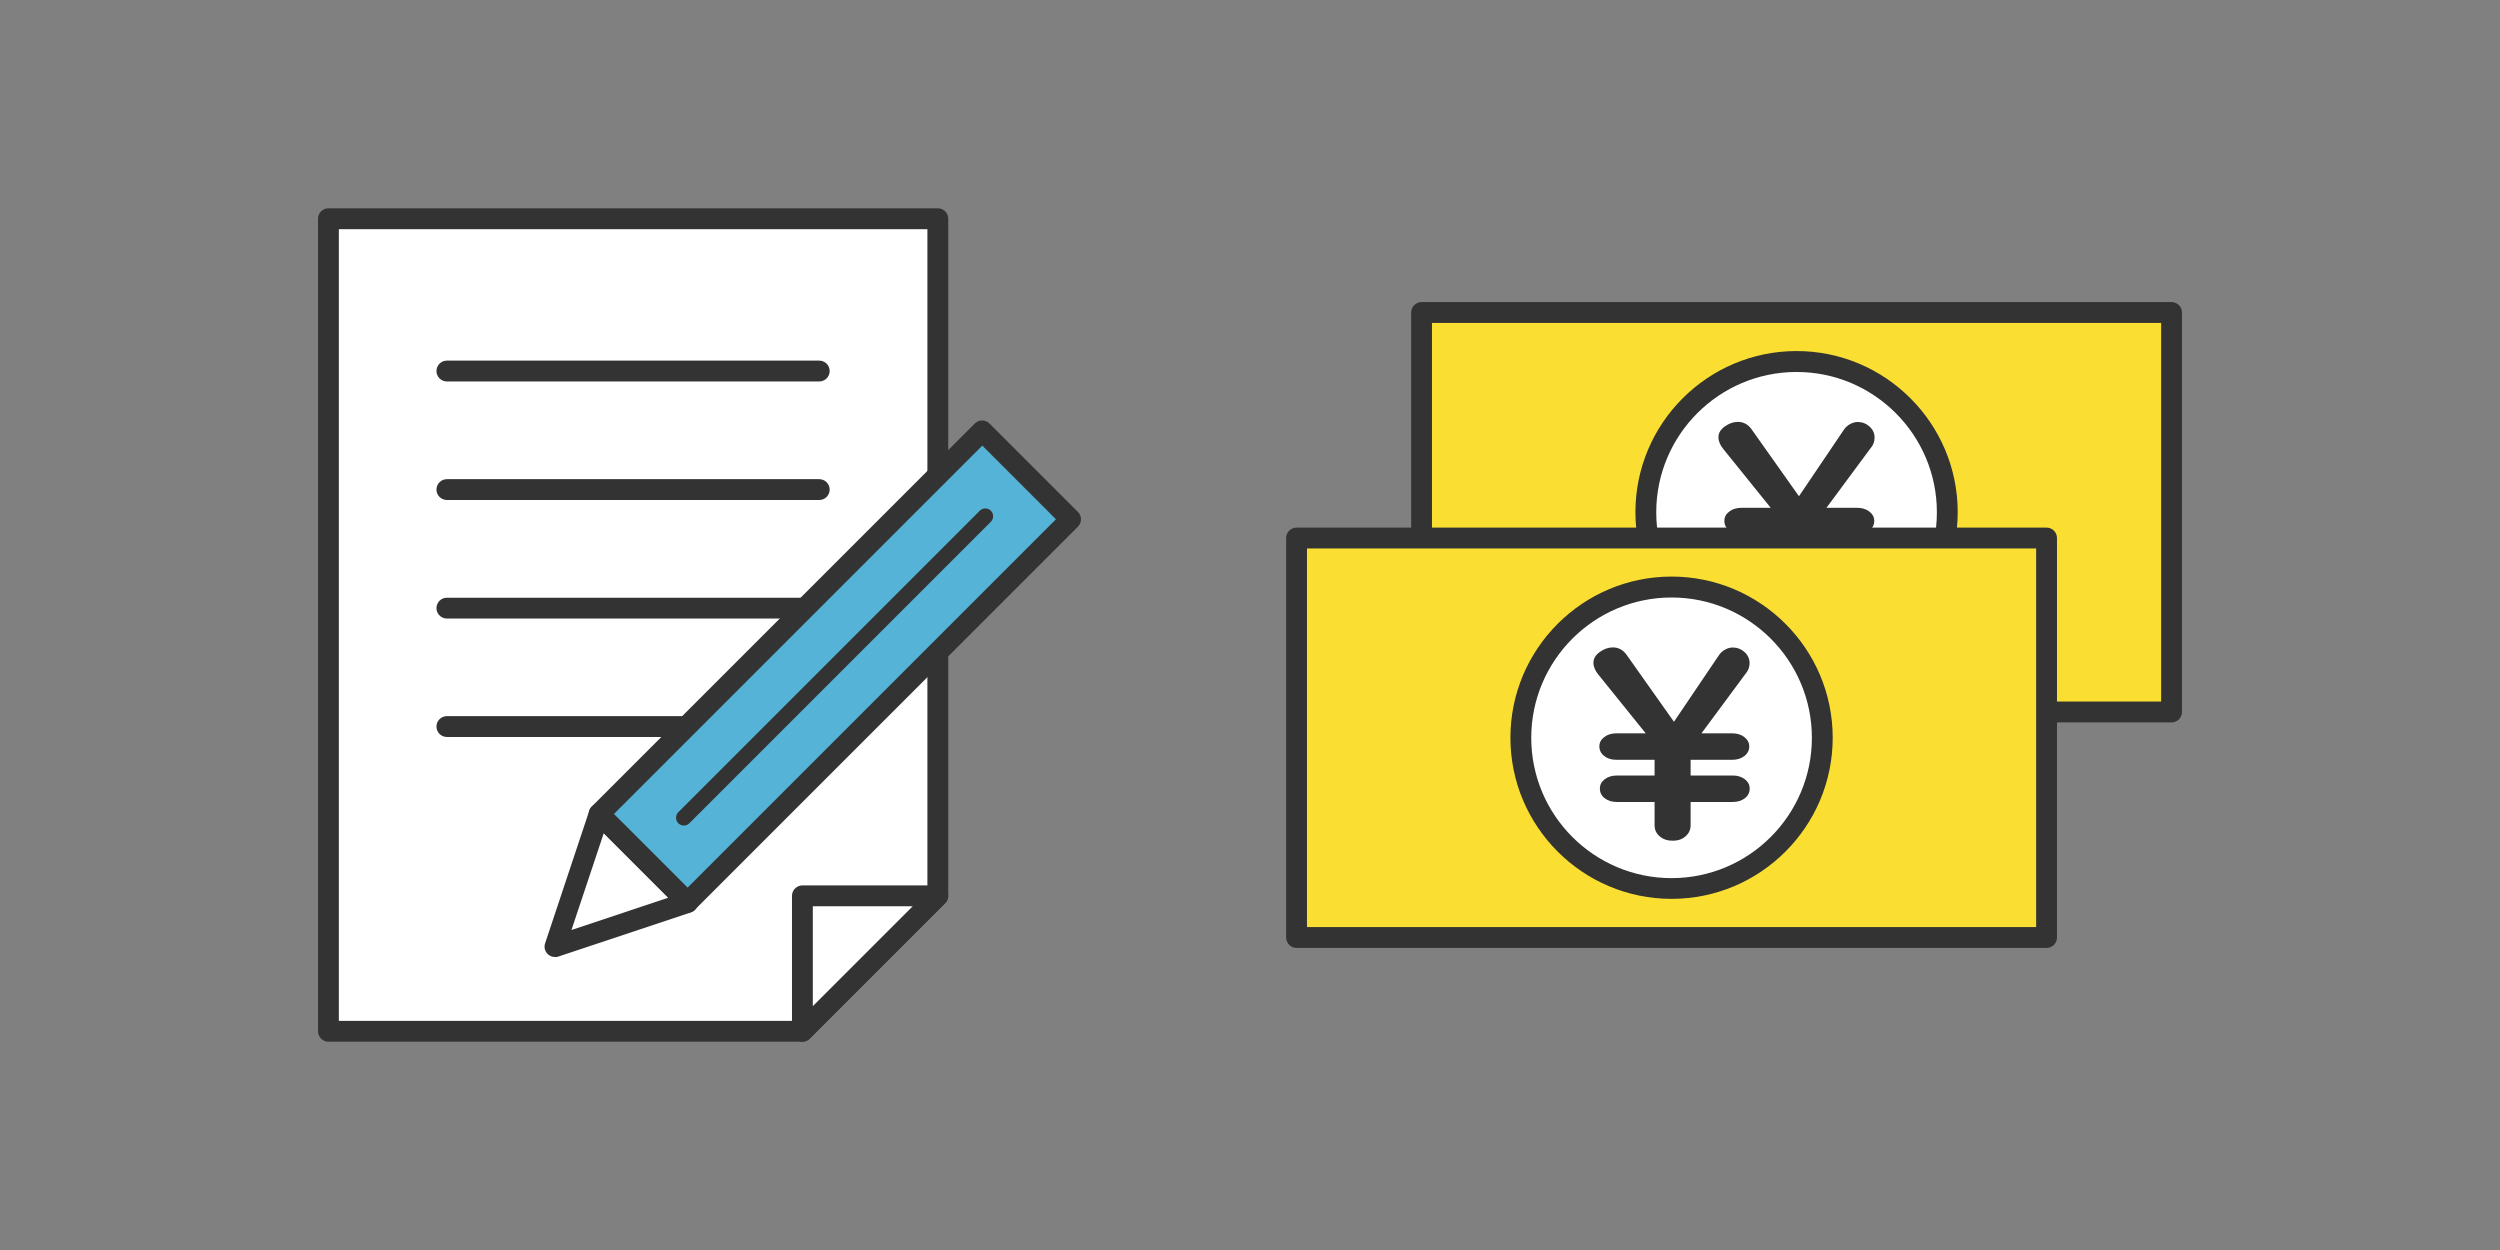
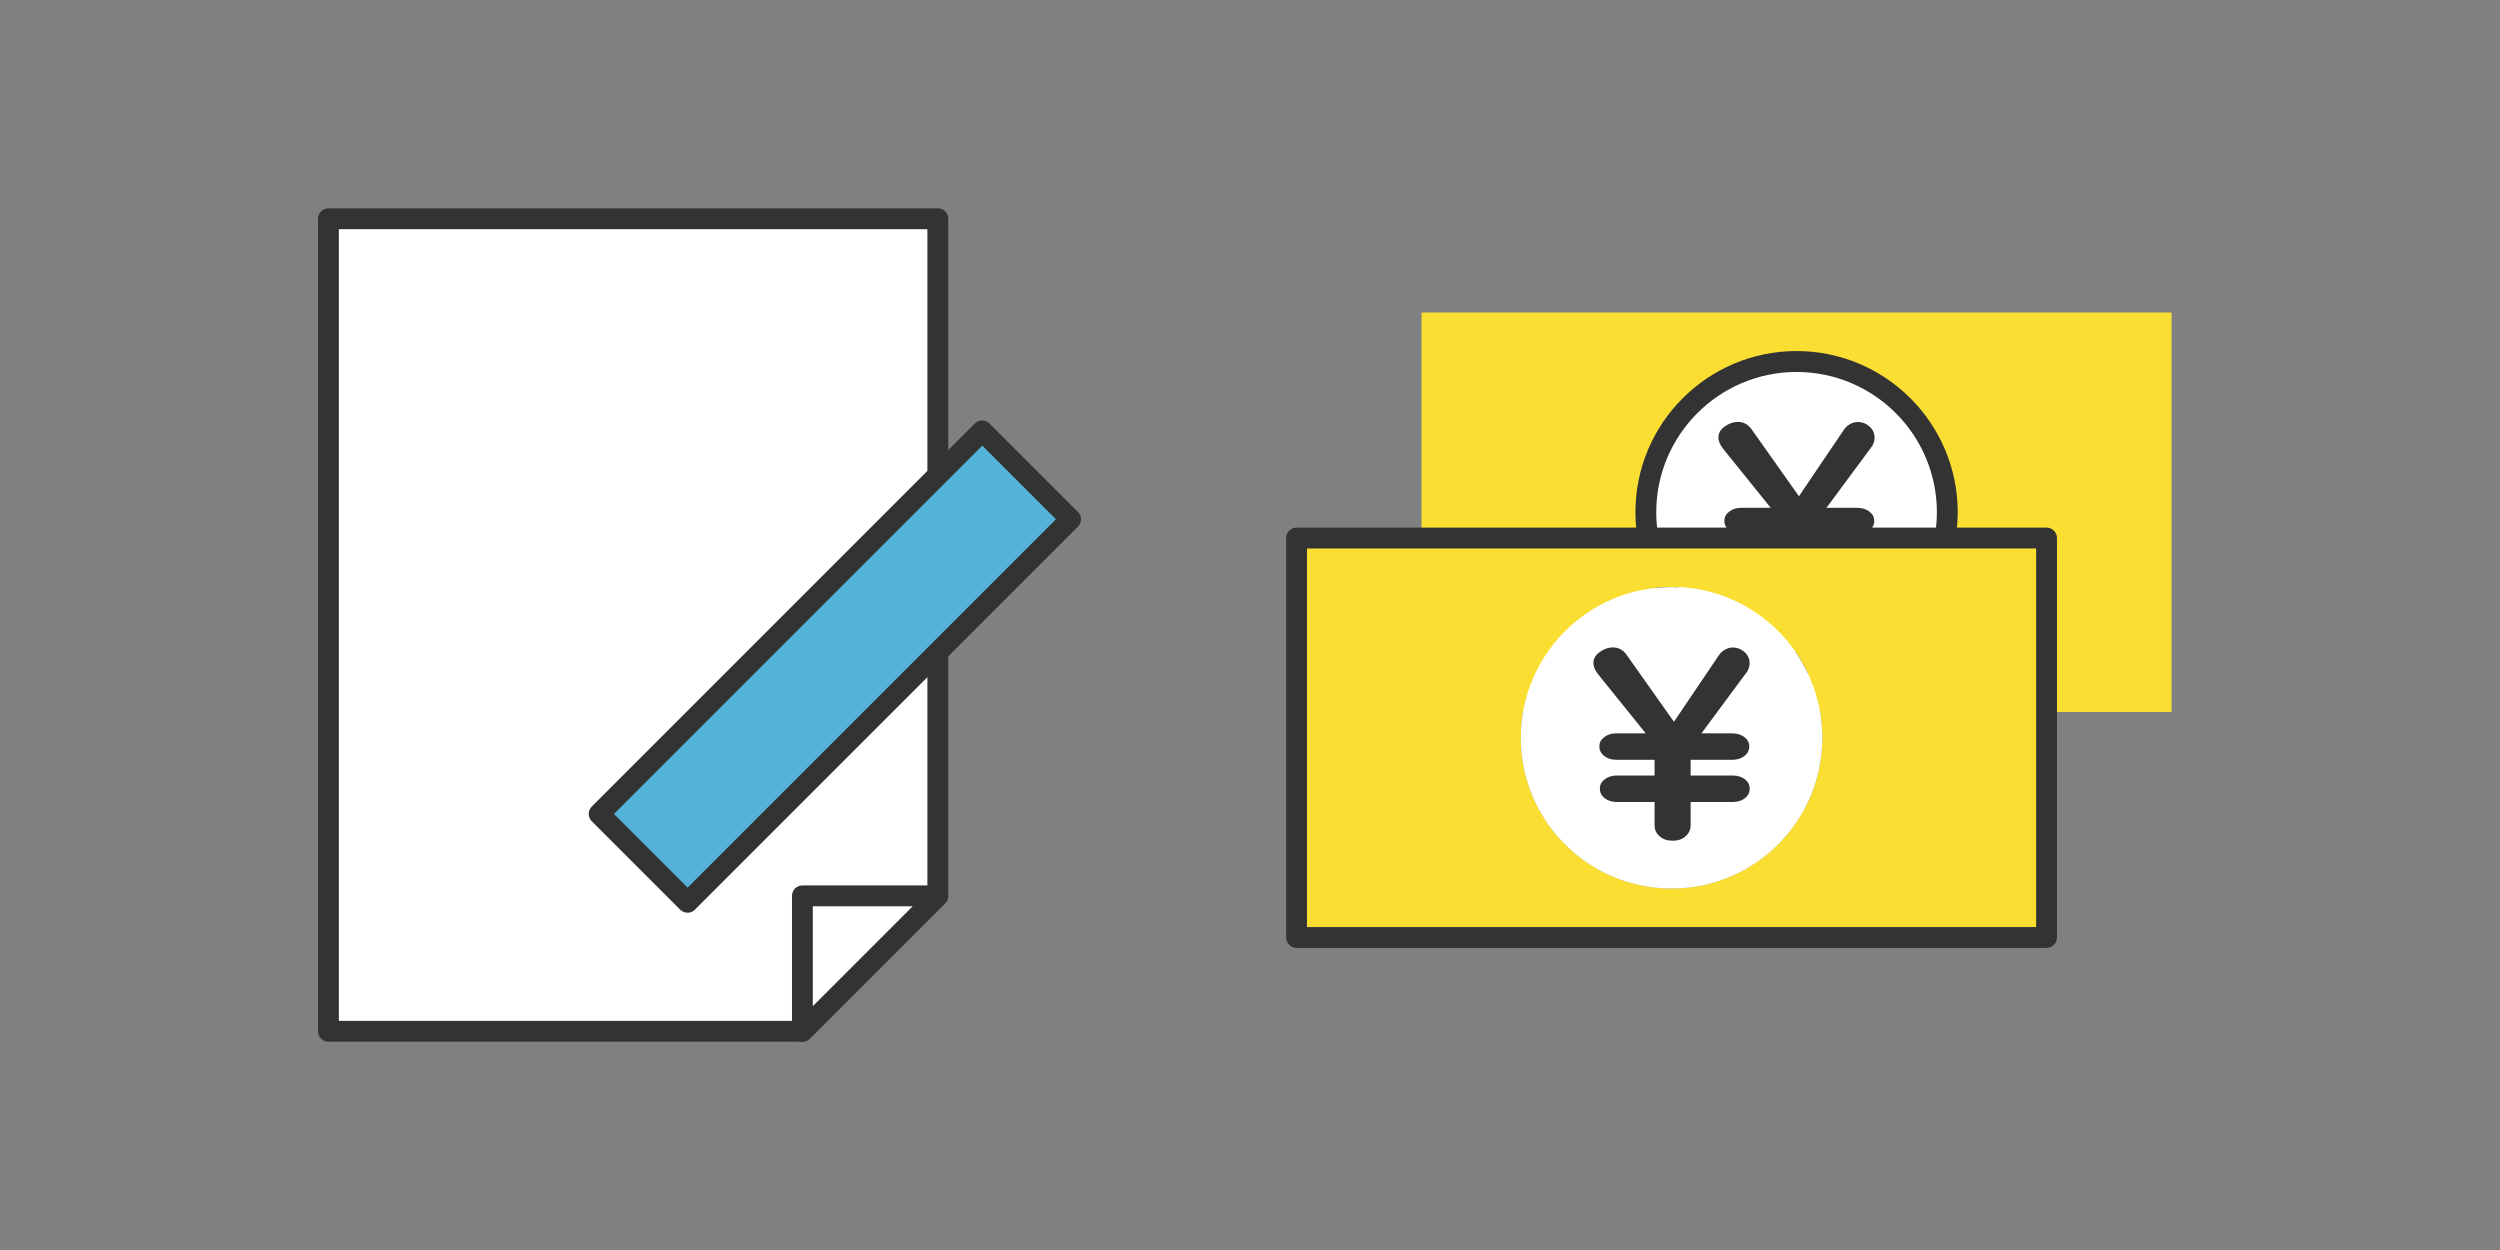
<svg xmlns="http://www.w3.org/2000/svg" id="_レイヤー_2" viewBox="0 0 240 120">
  <rect x="0" y="0" width="240" height="120" fill="#808080" stroke="none" />
  <defs>
    <style>.cls-2{fill:#54b3d6}.cls-3{fill:#fadf32}.cls-4{fill:#fff}.cls-5{fill:#333}</style>
  </defs>
  <g id="illust">
    <path fill="none" d="M0 0h240v120H0z" />
    <path class="cls-4" d="M77.03 99h-45.5V21h58.5v65l-13 13z" />
    <path class="cls-5" d="M77.03 100h-45.5c-.55 0-1-.45-1-1V21c0-.55.45-1 1-1h58.5c.55 0 1 .45 1 1v65c0 .27-.11.52-.29.71l-13 13a.99.99 0 01-.71.29zm-44.5-2h44.09l12.41-12.41V22h-56.5v76z" />
-     <path class="cls-5" d="M78.65 36.62H42.9c-.55 0-1-.45-1-1s.45-1 1-1h35.75c.55 0 1 .45 1 1s-.45 1-1 1zm0 11.38H42.9c-.55 0-1-.45-1-1s.45-1 1-1h35.75c.55 0 1 .45 1 1s-.45 1-1 1zm0 11.38H42.9c-.55 0-1-.45-1-1s.45-1 1-1h35.75c.55 0 1 .45 1 1s-.45 1-1 1zm0 11.37H42.9c-.55 0-1-.45-1-1s.45-1 1-1h35.75c.55 0 1 .45 1 1s-.45 1-1 1z" />
    <path class="cls-4" d="M77.03 99V86h13l-13 13z" />
    <path class="cls-5" d="M77.03 100c-.13 0-.26-.02-.38-.08-.37-.15-.62-.52-.62-.92V86c0-.55.45-1 1-1h13c.4 0 .77.24.92.62.16.37.07.8-.22 1.09l-13 13c-.19.19-.45.29-.71.29zm1-13v9.59L87.62 87h-9.59z" />
    <path class="cls-4" d="M53.28 90.87l12.73-4.25-8.49-8.48-4.24 12.73z" />
-     <path class="cls-5" d="M53.28 91.87c-.26 0-.52-.1-.71-.29a.99.99 0 01-.24-1.02l4.24-12.73a1 1 0 011.66-.39l8.49 8.49a1 1 0 01-.39 1.66L53.6 91.83a.86.86 0 01-.32.05zm4.68-11.88l-3.1 9.29 9.3-3.1-6.2-6.2z" />
    <path class="cls-2" transform="rotate(-45 80.15 64)" d="M54.15 58h52v12h-52z" />
    <path class="cls-5" d="M66.01 87.62c-.26 0-.51-.1-.71-.29l-8.49-8.49a.996.996 0 010-1.41l36.77-36.77a.996.996 0 011.41 0l8.49 8.49c.39.39.39 1.02 0 1.41L66.71 87.33c-.2.2-.45.29-.71.29zm-7.07-9.48l7.07 7.07 35.36-35.36-7.07-7.07-35.36 35.36z" />
    <path class="cls-2" d="M94.6 49.55L65.65 78.5" />
-     <path class="cls-5" d="M65.65 79.25c-.19 0-.38-.07-.53-.22a.754.754 0 010-1.06l28.94-28.94c.29-.29.77-.29 1.06 0s.29.77 0 1.06L66.18 79.03c-.15.15-.34.22-.53.22z" />
    <path class="cls-3" d="M136.47 30v38.35h72V30h-72zm36 33.64c-7.99 0-14.47-6.48-14.47-14.47s6.48-14.47 14.47-14.47 14.47 6.48 14.47 14.47-6.48 14.47-14.47 14.47z" />
-     <path class="cls-5" d="M208.47 69.35h-72c-.55 0-1-.45-1-1V30c0-.55.45-1 1-1h72c.55 0 1 .45 1 1v38.35c0 .55-.45 1-1 1zm-71-2h70V31h-70v36.35z" />
    <circle class="cls-4" cx="172.47" cy="49.17" r="14.47" />
    <path class="cls-5" d="M172.47 64.64c-8.53 0-15.47-6.94-15.47-15.47s6.94-15.47 15.47-15.47 15.47 6.94 15.47 15.47-6.94 15.47-15.47 15.47zm0-28.93c-7.43 0-13.47 6.04-13.47 13.47s6.04 13.47 13.47 13.47 13.47-6.04 13.47-13.47-6.04-13.47-13.47-13.47z" />
    <path class="cls-5" d="M179.67 42.9l-4.33 5.85h2.96c.46 0 .85.12 1.16.36.31.24.47.54.47.9s-.16.68-.47.92c-.31.24-.7.36-1.16.36h-4v1.51h4.05c.46 0 .85.12 1.16.36.31.24.46.54.46.9s-.15.68-.46.92c-.31.24-.7.36-1.16.36h-4.05v2.24c0 .42-.16.77-.49 1.06s-.74.42-1.24.42-.91-.14-1.24-.42-.49-.64-.49-1.06v-2.24h-3.63c-.46 0-.85-.12-1.16-.36s-.46-.55-.46-.92.15-.66.46-.9c.31-.24.7-.36 1.16-.36h3.63v-1.51h-3.68c-.46 0-.85-.12-1.15-.36-.31-.24-.47-.55-.47-.92s.15-.66.47-.9c.31-.24.69-.36 1.15-.36h2.83l-4.54-5.63c-.32-.39-.48-.77-.48-1.14 0-.4.2-.75.61-1.04s.82-.44 1.25-.44c.53 0 .97.23 1.3.68l4.57 6.46 4.33-6.41c.16-.23.36-.4.6-.53s.48-.19.73-.19c.42 0 .8.15 1.12.44.32.29.48.65.48 1.07 0 .32-.1.62-.29.9z" />
    <path class="cls-3" d="M124.47 51.65V90h72V51.65h-72zm36 33.64c-7.99 0-14.47-6.48-14.47-14.47s6.48-14.47 14.47-14.47 14.47 6.48 14.47 14.47-6.48 14.47-14.47 14.47z" />
    <path class="cls-5" d="M196.47 91h-72c-.55 0-1-.45-1-1V51.65c0-.55.45-1 1-1h72c.55 0 1 .45 1 1V90c0 .55-.45 1-1 1zm-71-2h70V52.65h-70V89z" />
    <circle class="cls-4" cx="160.47" cy="70.83" r="14.47" />
-     <path class="cls-5" d="M160.47 86.29c-8.53 0-15.47-6.94-15.47-15.47s6.94-15.47 15.47-15.47 15.47 6.94 15.47 15.47-6.94 15.47-15.47 15.47zm0-28.93c-7.43 0-13.47 6.04-13.47 13.47s6.04 13.47 13.47 13.47 13.47-6.04 13.47-13.47-6.04-13.47-13.47-13.47z" />
    <path class="cls-5" d="M167.67 64.55l-4.33 5.85h2.96c.46 0 .85.12 1.16.36.31.24.47.54.47.9s-.16.68-.47.92c-.31.24-.7.36-1.16.36h-4v1.51h4.05c.46 0 .85.12 1.16.36.31.24.46.54.46.9s-.15.68-.46.92c-.31.24-.7.36-1.16.36h-4.05v2.24c0 .42-.16.77-.49 1.06s-.74.42-1.24.42-.91-.14-1.24-.42-.49-.64-.49-1.06v-2.24h-3.63c-.46 0-.85-.12-1.16-.36s-.46-.55-.46-.92.15-.66.46-.9c.31-.24.7-.36 1.16-.36h3.63v-1.51h-3.68c-.46 0-.85-.12-1.15-.36-.31-.24-.47-.55-.47-.92s.15-.66.47-.9c.31-.24.69-.36 1.15-.36h2.83l-4.54-5.63c-.32-.39-.48-.77-.48-1.14 0-.4.2-.75.61-1.04s.82-.44 1.25-.44c.53 0 .97.23 1.3.68l4.57 6.46 4.33-6.41c.16-.23.36-.4.6-.53s.48-.19.73-.19c.42 0 .8.15 1.12.44.32.29.48.65.48 1.07 0 .32-.1.62-.29.9z" />
  </g>
</svg>